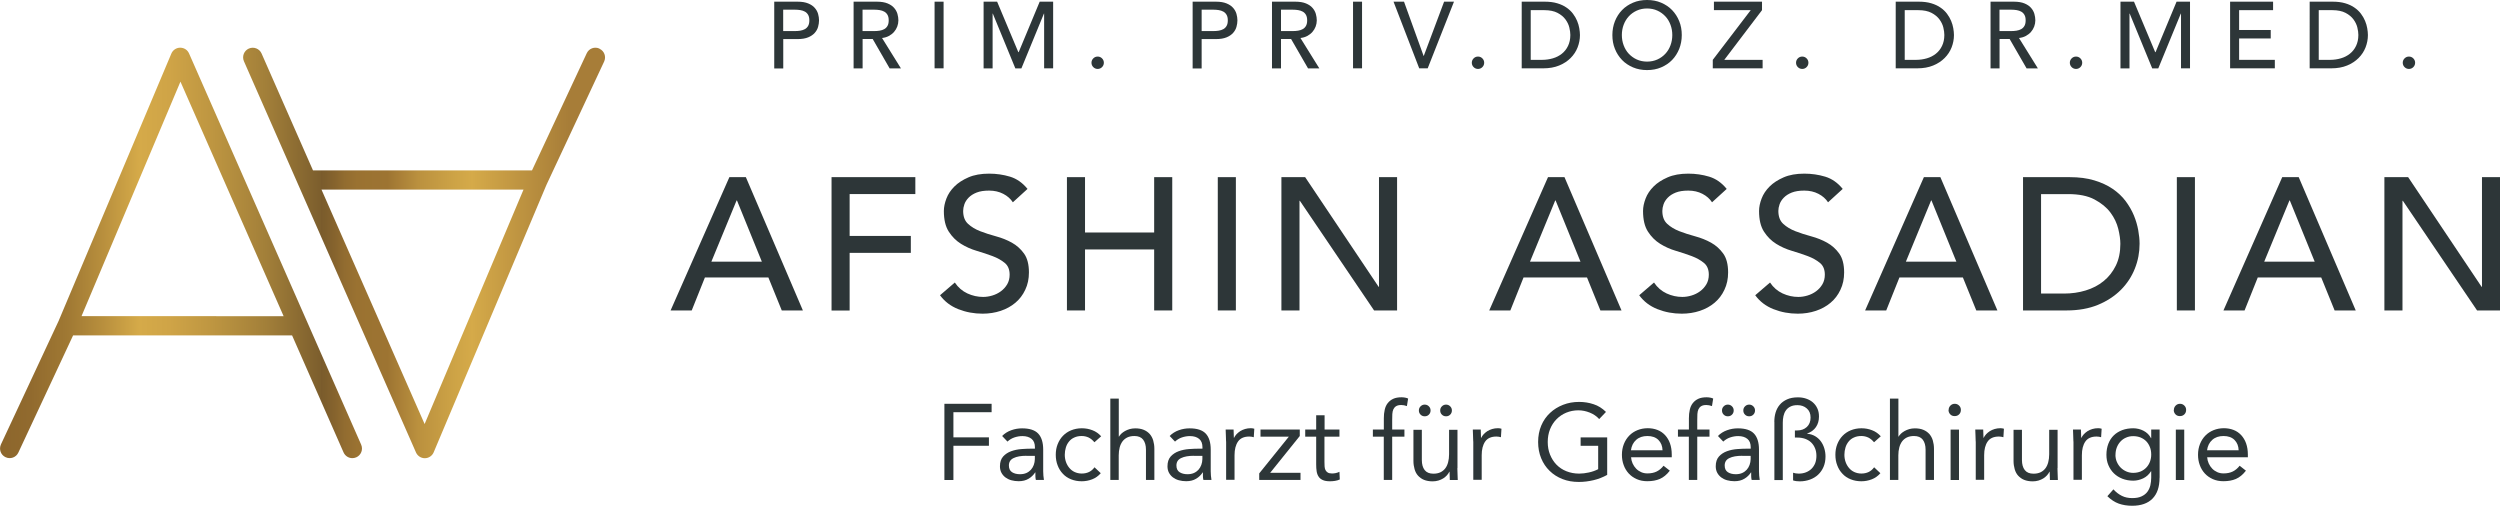
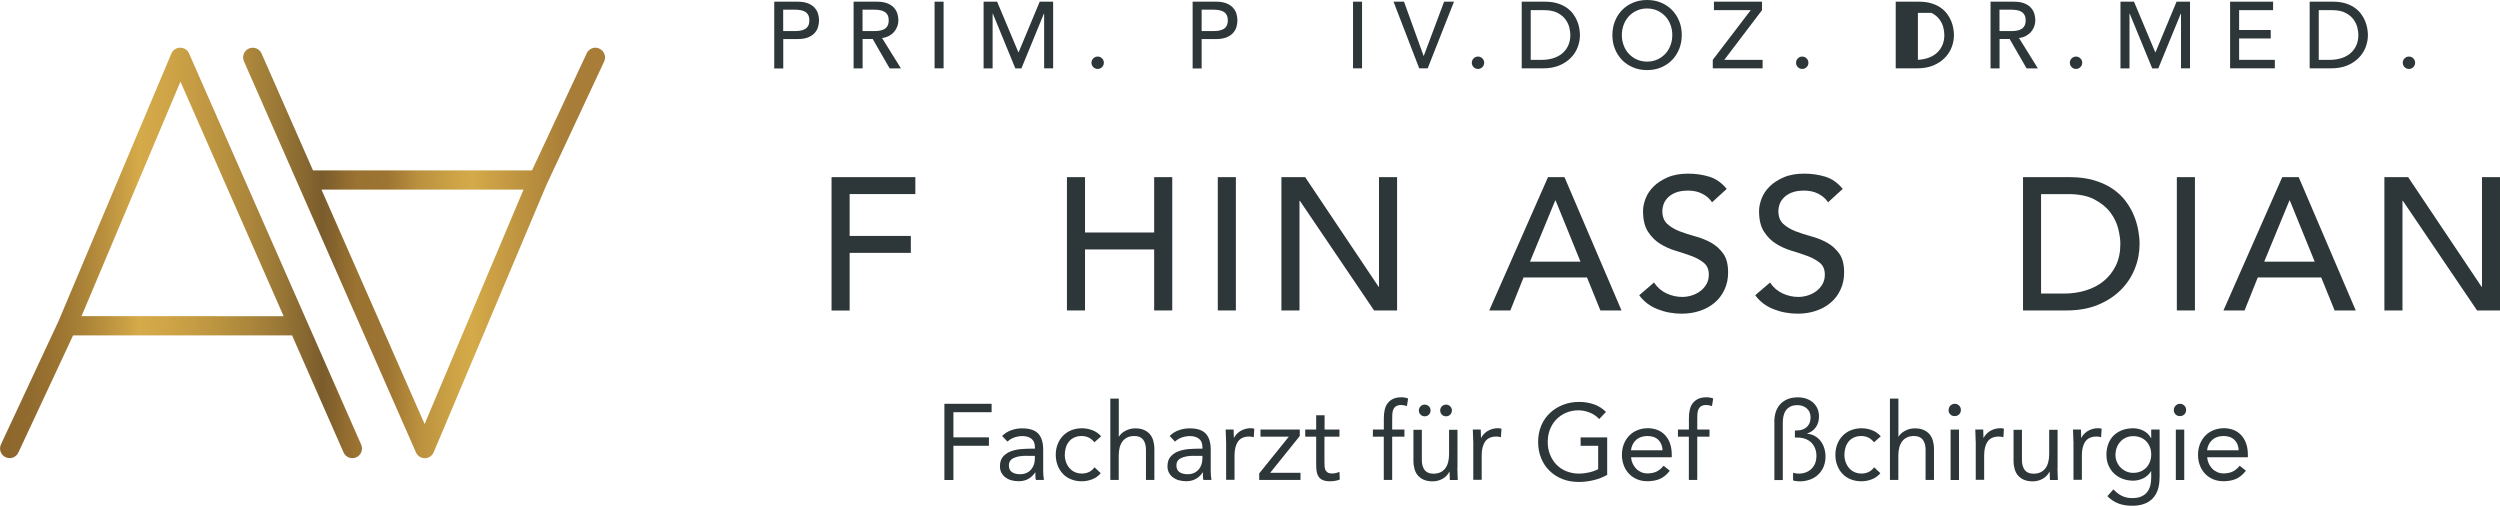
<svg xmlns="http://www.w3.org/2000/svg" id="Ebene_2" viewBox="0 0 371.72 75.2">
  <defs>
    <style>      .cls-1 {        fill: #2d3638;      }      .cls-2 {        fill: url(#Neues_Verlaufsfeld_1);      }    </style>
    <linearGradient id="Neues_Verlaufsfeld_1" data-name="Neues Verlaufsfeld 1" x1="0" y1="37.6" x2="89.97" y2="37.6" gradientUnits="userSpaceOnUse">
      <stop offset="0" stop-color="#8c662c" />
      <stop offset=".05" stop-color="#916a2e" />
      <stop offset=".11" stop-color="#9f7833" />
      <stop offset=".17" stop-color="#b88f3d" />
      <stop offset=".23" stop-color="#d5aa49" />
      <stop offset=".28" stop-color="#cfa447" />
      <stop offset=".35" stop-color="#be9641" />
      <stop offset=".44" stop-color="#a27f39" />
      <stop offset=".53" stop-color="#7c5e2d" />
      <stop offset=".53" stop-color="#795b2c" />
      <stop offset=".55" stop-color="#84622d" />
      <stop offset=".57" stop-color="#926c30" />
      <stop offset=".59" stop-color="#9a7231" />
      <stop offset=".64" stop-color="#9d7432" />
      <stop offset=".69" stop-color="#ba903e" />
      <stop offset=".75" stop-color="#cda346" />
      <stop offset=".78" stop-color="#d5aa49" />
      <stop offset=".94" stop-color="#a77d38" />
    </linearGradient>
  </defs>
  <g id="Ebene_1-2" data-name="Ebene_1">
    <g>
      <g>
        <path class="cls-1" d="M115.11.25h3.49c.63,0,1.16.09,1.57.26.41.17.74.39.97.66.24.27.4.56.5.9.09.33.14.65.14.96s-.05.63-.14.96c-.09.33-.26.63-.5.9-.24.27-.56.49-.97.66-.41.17-.93.26-1.57.26h-2.14v4.37h-1.34V.25ZM116.45,4.62h1.76c.26,0,.52-.02.78-.06s.49-.12.69-.23c.2-.11.36-.27.48-.48s.18-.48.18-.82-.06-.61-.18-.82-.28-.37-.48-.48c-.2-.11-.43-.19-.69-.23s-.52-.06-.78-.06h-1.76v3.19Z" />
        <path class="cls-1" d="M126.91.25h3.49c.63,0,1.16.09,1.57.26.41.17.74.39.97.66.24.27.4.56.5.9.09.33.14.65.14.96s-.06.62-.17.92c-.11.29-.27.56-.48.8s-.47.44-.77.6c-.3.16-.64.26-1.01.3l2.81,4.52h-1.68l-2.52-4.37h-1.5v4.37h-1.34V.25ZM128.25,4.62h1.76c.26,0,.52-.02.78-.06s.49-.12.69-.23c.2-.11.36-.27.48-.48s.18-.48.18-.82-.06-.61-.18-.82-.28-.37-.48-.48c-.2-.11-.43-.19-.69-.23s-.52-.06-.78-.06h-1.76v3.19Z" />
        <path class="cls-1" d="M138.96.25h1.34v9.91h-1.34V.25Z" />
        <path class="cls-1" d="M146.26.25h2l3.15,7.5h.06l3.12-7.5h2v9.91h-1.34V2.02h-.03l-3.35,8.15h-.9l-3.35-8.15h-.03v8.15h-1.34V.25Z" />
        <path class="cls-1" d="M163.21,10.25c-.25,0-.47-.09-.65-.27-.18-.18-.27-.4-.27-.65s.09-.47.27-.65c.18-.18.4-.27.65-.27s.47.09.65.27.27.4.27.65-.09.47-.27.65c-.18.18-.4.27-.65.27Z" />
        <path class="cls-1" d="M177.32.25h3.49c.63,0,1.16.09,1.57.26.41.17.74.39.97.66.24.27.4.56.5.9.09.33.14.65.14.96s-.05.63-.14.96c-.09.33-.26.63-.5.9-.24.27-.56.49-.97.66-.41.17-.93.26-1.57.26h-2.14v4.37h-1.34V.25ZM178.67,4.62h1.76c.26,0,.52-.02.78-.06s.49-.12.69-.23c.2-.11.36-.27.48-.48s.18-.48.18-.82-.06-.61-.18-.82-.28-.37-.48-.48c-.2-.11-.43-.19-.69-.23s-.52-.06-.78-.06h-1.76v3.19Z" />
-         <path class="cls-1" d="M189.12.25h3.49c.63,0,1.16.09,1.57.26.41.17.74.39.97.66.24.27.4.56.5.9.09.33.14.65.14.96s-.06.62-.17.92c-.11.29-.27.56-.48.8s-.47.44-.77.6c-.3.16-.64.26-1.01.3l2.81,4.52h-1.68l-2.52-4.37h-1.5v4.37h-1.34V.25ZM190.47,4.62h1.76c.26,0,.52-.02.78-.06s.49-.12.69-.23c.2-.11.36-.27.48-.48s.18-.48.18-.82-.06-.61-.18-.82-.28-.37-.48-.48c-.2-.11-.43-.19-.69-.23s-.52-.06-.78-.06h-1.76v3.19Z" />
        <path class="cls-1" d="M201.18.25h1.34v9.91h-1.34V.25Z" />
        <path class="cls-1" d="M207.21.25h1.55l2.91,8.06h.03l3.02-8.06h1.47l-3.91,9.91h-1.26l-3.82-9.91Z" />
        <path class="cls-1" d="M219.76,10.25c-.25,0-.47-.09-.65-.27-.18-.18-.27-.4-.27-.65s.09-.47.27-.65c.18-.18.4-.27.65-.27s.47.09.65.27.27.4.27.65-.09.47-.27.65c-.18.18-.4.27-.65.27Z" />
        <path class="cls-1" d="M226.25.25h3.46c.7,0,1.31.08,1.84.24.53.16.99.37,1.37.64.39.27.71.57.97.92.26.35.46.7.61,1.06.15.36.26.73.32,1.09s.1.7.1,1.01c0,.63-.12,1.25-.35,1.84s-.58,1.12-1.04,1.58-1.02.83-1.7,1.11-1.46.42-2.34.42h-3.23V.25ZM227.59,8.9h1.69c.57,0,1.11-.08,1.62-.23.51-.15.95-.38,1.34-.69.38-.31.69-.69.91-1.16.22-.46.34-1,.34-1.62,0-.32-.05-.69-.15-1.11-.1-.42-.3-.83-.58-1.21-.28-.38-.68-.71-1.18-.97s-1.16-.4-1.96-.4h-2.02v7.39Z" />
        <path class="cls-1" d="M244.9,10.42c-.76,0-1.45-.13-2.09-.4-.63-.27-1.18-.63-1.63-1.1-.45-.47-.81-1.02-1.06-1.65-.26-.63-.38-1.32-.38-2.06s.13-1.42.38-2.06c.26-.64.61-1.19,1.06-1.65.45-.47,1-.83,1.63-1.1.63-.27,1.33-.4,2.09-.4s1.45.13,2.09.4c.63.27,1.18.63,1.63,1.1.45.47.81,1.02,1.06,1.65.26.63.38,1.32.38,2.06s-.13,1.42-.38,2.06c-.26.63-.61,1.19-1.06,1.65-.45.47-1,.83-1.63,1.1-.63.27-1.33.4-2.09.4ZM244.9,9.16c.57,0,1.08-.11,1.54-.32.46-.21.85-.49,1.18-.85.33-.35.58-.77.76-1.25s.27-.99.27-1.53-.09-1.05-.27-1.53c-.18-.48-.43-.9-.76-1.25-.33-.35-.72-.64-1.18-.85-.46-.21-.97-.32-1.54-.32s-1.08.11-1.54.32c-.46.21-.85.49-1.18.85-.33.36-.58.77-.76,1.25-.18.48-.27.99-.27,1.53s.09,1.05.27,1.53c.18.48.43.9.76,1.25.33.35.72.64,1.18.85.46.21.97.32,1.54.32Z" />
        <path class="cls-1" d="M254.67,8.9l5.64-7.39h-5.47V.25h7.15v1.26l-5.61,7.39h5.7v1.26h-7.41v-1.26Z" />
        <path class="cls-1" d="M267.97,10.25c-.25,0-.47-.09-.65-.27-.18-.18-.27-.4-.27-.65s.09-.47.27-.65c.18-.18.4-.27.65-.27s.47.09.65.27.27.4.27.65-.09.47-.27.65c-.18.18-.4.27-.65.27Z" />
-         <path class="cls-1" d="M281.86.25h3.46c.7,0,1.31.08,1.84.24.53.16.99.37,1.37.64.39.27.71.57.97.92.26.35.46.7.61,1.06.15.36.26.73.32,1.09s.1.7.1,1.01c0,.63-.12,1.25-.35,1.84s-.58,1.12-1.04,1.58-1.02.83-1.7,1.11-1.46.42-2.34.42h-3.23V.25ZM283.2,8.9h1.69c.57,0,1.11-.08,1.62-.23.51-.15.95-.38,1.34-.69.38-.31.69-.69.91-1.16.22-.46.34-1,.34-1.62,0-.32-.05-.69-.15-1.11-.1-.42-.3-.83-.58-1.21-.28-.38-.68-.71-1.18-.97s-1.16-.4-1.96-.4h-2.02v7.39Z" />
+         <path class="cls-1" d="M281.86.25h3.46c.7,0,1.31.08,1.84.24.53.16.99.37,1.37.64.39.27.71.57.97.92.26.35.46.7.61,1.06.15.36.26.73.32,1.09s.1.7.1,1.01c0,.63-.12,1.25-.35,1.84s-.58,1.12-1.04,1.58-1.02.83-1.7,1.11-1.46.42-2.34.42h-3.23V.25ZM283.2,8.9h1.69c.57,0,1.11-.08,1.62-.23.51-.15.95-.38,1.34-.69.38-.31.69-.69.91-1.16.22-.46.34-1,.34-1.62,0-.32-.05-.69-.15-1.11-.1-.42-.3-.83-.58-1.21-.28-.38-.68-.71-1.18-.97h-2.02v7.39Z" />
        <path class="cls-1" d="M295.96.25h3.49c.63,0,1.16.09,1.57.26.41.17.74.39.97.66.24.27.4.56.5.9.09.33.14.65.14.96s-.06.62-.17.92c-.11.29-.27.56-.48.8s-.47.44-.77.6c-.3.16-.64.26-1.01.3l2.81,4.52h-1.68l-2.52-4.37h-1.5v4.37h-1.34V.25ZM297.3,4.62h1.76c.26,0,.52-.02.78-.06s.49-.12.69-.23c.2-.11.36-.27.48-.48s.18-.48.18-.82-.06-.61-.18-.82-.28-.37-.48-.48c-.2-.11-.43-.19-.69-.23s-.52-.06-.78-.06h-1.76v3.19Z" />
        <path class="cls-1" d="M308.68,10.25c-.25,0-.47-.09-.65-.27-.18-.18-.27-.4-.27-.65s.09-.47.27-.65c.18-.18.4-.27.65-.27s.47.09.65.27.27.4.27.65-.09.47-.27.65c-.18.18-.4.27-.65.27Z" />
        <path class="cls-1" d="M315.3.25h2l3.15,7.5h.06l3.12-7.5h2v9.91h-1.34V2.02h-.03l-3.35,8.15h-.9l-3.35-8.15h-.03v8.15h-1.34V.25Z" />
        <path class="cls-1" d="M331.58.25h6.4v1.26h-5.05v2.95h4.7v1.26h-4.7v3.18h5.31v1.26h-6.65V.25Z" />
        <path class="cls-1" d="M343.41.25h3.46c.7,0,1.31.08,1.84.24.53.16.99.37,1.37.64.39.27.71.57.97.92.26.35.46.7.61,1.06.15.36.26.73.32,1.09s.1.7.1,1.01c0,.63-.12,1.25-.35,1.84s-.58,1.12-1.04,1.58-1.02.83-1.7,1.11-1.46.42-2.34.42h-3.23V.25ZM344.76,8.9h1.69c.57,0,1.11-.08,1.62-.23.51-.15.95-.38,1.34-.69.38-.31.69-.69.91-1.16.22-.46.34-1,.34-1.62,0-.32-.05-.69-.15-1.11-.1-.42-.3-.83-.58-1.21-.28-.38-.68-.71-1.18-.97s-1.16-.4-1.96-.4h-2.02v7.39Z" />
        <path class="cls-1" d="M358.18,10.25c-.25,0-.47-.09-.65-.27-.18-.18-.27-.4-.27-.65s.09-.47.27-.65c.18-.18.4-.27.65-.27s.47.09.65.27.27.4.27.65-.09.47-.27.65c-.18.18-.4.27-.65.27Z" />
-         <path class="cls-1" d="M108.46,26.34h2.44l8.48,19.82h-3.14l-1.99-4.9h-9.44l-1.96,4.9h-3.14l8.74-19.82ZM113.28,38.91l-3.7-9.1h-.06l-3.75,9.1h7.5Z" />
        <path class="cls-1" d="M123.64,26.34h12.46v2.52h-9.77v6.22h9.1v2.52h-9.1v8.57h-2.69v-19.82Z" />
-         <path class="cls-1" d="M141.98,42.02c.49.73,1.11,1.26,1.86,1.61.76.35,1.54.52,2.34.52.45,0,.91-.07,1.37-.21.47-.14.89-.35,1.27-.63.38-.28.69-.62.94-1.04.24-.41.36-.89.36-1.43,0-.76-.24-1.35-.73-1.75-.49-.4-1.09-.74-1.81-1.01s-1.5-.53-2.35-.78c-.85-.25-1.63-.6-2.35-1.05s-1.32-1.05-1.81-1.81c-.49-.76-.73-1.78-.73-3.07,0-.58.13-1.19.38-1.85s.65-1.25,1.19-1.79c.54-.54,1.24-.99,2.09-1.36s1.87-.55,3.07-.55c1.08,0,2.12.15,3.11.45s1.86.91,2.6,1.82l-2.18,1.99c-.34-.52-.81-.94-1.43-1.26s-1.32-.48-2.1-.48-1.37.1-1.86.29c-.5.2-.89.45-1.19.76-.3.31-.51.64-.63.99s-.18.68-.18.98c0,.84.24,1.48.73,1.93.49.45,1.09.81,1.81,1.09.72.28,1.5.53,2.35.76s1.63.54,2.35.94c.72.4,1.32.94,1.81,1.62.49.68.73,1.62.73,2.81,0,.95-.18,1.81-.55,2.58-.36.77-.85,1.41-1.47,1.93s-1.34.92-2.18,1.2c-.84.28-1.74.42-2.69.42-1.27,0-2.47-.22-3.61-.67s-2.04-1.14-2.72-2.07l2.21-1.9Z" />
        <path class="cls-1" d="M158.64,26.34h2.69v8.23h10.28v-8.23h2.69v19.82h-2.69v-9.07h-10.28v9.07h-2.69v-19.82Z" />
        <path class="cls-1" d="M181.07,26.34h2.69v19.82h-2.69v-19.82Z" />
        <path class="cls-1" d="M190.53,26.34h3.53l10.92,16.3h.06v-16.3h2.69v19.82h-3.42l-11.03-16.3h-.06v16.3h-2.69v-19.82Z" />
        <path class="cls-1" d="M230.18,26.34h2.44l8.48,19.82h-3.14l-1.99-4.9h-9.44l-1.96,4.9h-3.14l8.74-19.82ZM235,38.91l-3.7-9.1h-.06l-3.75,9.1h7.5Z" />
        <path class="cls-1" d="M245.94,42.02c.49.73,1.11,1.26,1.86,1.61.76.35,1.54.52,2.34.52.45,0,.91-.07,1.37-.21.47-.14.89-.35,1.27-.63.38-.28.69-.62.94-1.04.24-.41.36-.89.36-1.43,0-.76-.24-1.35-.73-1.75-.49-.4-1.09-.74-1.81-1.01s-1.5-.53-2.35-.78c-.85-.25-1.63-.6-2.35-1.05s-1.32-1.05-1.81-1.81c-.49-.76-.73-1.78-.73-3.07,0-.58.13-1.19.38-1.85s.65-1.25,1.19-1.79c.54-.54,1.24-.99,2.09-1.36s1.87-.55,3.07-.55c1.08,0,2.12.15,3.11.45s1.86.91,2.6,1.82l-2.18,1.99c-.34-.52-.81-.94-1.43-1.26s-1.32-.48-2.1-.48-1.37.1-1.86.29c-.5.2-.89.45-1.19.76-.3.31-.51.64-.63.99s-.18.68-.18.98c0,.84.24,1.48.73,1.93.49.45,1.09.81,1.81,1.09.72.28,1.5.53,2.35.76s1.63.54,2.35.94c.72.4,1.32.94,1.81,1.62.49.68.73,1.62.73,2.81,0,.95-.18,1.81-.55,2.58-.36.77-.85,1.41-1.47,1.93s-1.34.92-2.18,1.2c-.84.28-1.74.42-2.69.42-1.27,0-2.47-.22-3.61-.67s-2.04-1.14-2.72-2.07l2.21-1.9Z" />
        <path class="cls-1" d="M263.19,42.02c.49.73,1.11,1.26,1.86,1.61.76.35,1.54.52,2.34.52.45,0,.91-.07,1.37-.21.47-.14.89-.35,1.27-.63.38-.28.69-.62.94-1.04.24-.41.36-.89.36-1.43,0-.76-.24-1.35-.73-1.75-.49-.4-1.09-.74-1.81-1.01s-1.5-.53-2.35-.78c-.85-.25-1.63-.6-2.35-1.05s-1.32-1.05-1.81-1.81c-.49-.76-.73-1.78-.73-3.07,0-.58.13-1.19.38-1.85s.65-1.25,1.19-1.79c.54-.54,1.24-.99,2.09-1.36s1.87-.55,3.07-.55c1.08,0,2.12.15,3.11.45s1.86.91,2.6,1.82l-2.18,1.99c-.34-.52-.81-.94-1.43-1.26s-1.32-.48-2.1-.48-1.37.1-1.86.29c-.5.2-.89.45-1.19.76-.3.31-.51.64-.63.99s-.18.68-.18.98c0,.84.24,1.48.73,1.93.49.45,1.09.81,1.81,1.09.72.28,1.5.53,2.35.76s1.63.54,2.35.94c.72.4,1.32.94,1.81,1.62.49.68.73,1.62.73,2.81,0,.95-.18,1.81-.55,2.58-.36.77-.85,1.41-1.47,1.93s-1.34.92-2.18,1.2c-.84.28-1.74.42-2.69.42-1.27,0-2.47-.22-3.61-.67s-2.04-1.14-2.72-2.07l2.21-1.9Z" />
-         <path class="cls-1" d="M286.07,26.34h2.44l8.48,19.82h-3.14l-1.99-4.9h-9.44l-1.96,4.9h-3.14l8.74-19.82ZM290.89,38.91l-3.7-9.1h-.06l-3.75,9.1h7.5Z" />
        <path class="cls-1" d="M300.8,26.34h6.92c1.4,0,2.63.16,3.68.48,1.05.32,1.97.74,2.74,1.27.77.53,1.42,1.14,1.93,1.83.51.69.92,1.4,1.22,2.13.3.73.51,1.46.64,2.18.13.73.2,1.4.2,2.02,0,1.27-.23,2.5-.7,3.68-.47,1.19-1.16,2.24-2.07,3.16-.92.92-2.05,1.67-3.4,2.23-1.35.56-2.92.84-4.69.84h-6.47v-19.82ZM303.49,43.65h3.39c1.14,0,2.22-.15,3.23-.46,1.02-.31,1.91-.77,2.67-1.39s1.37-1.39,1.82-2.31c.45-.92.67-2,.67-3.23,0-.63-.1-1.38-.31-2.23-.21-.85-.59-1.66-1.16-2.42-.57-.77-1.36-1.41-2.37-1.95s-2.32-.8-3.92-.8h-4.03v14.78Z" />
        <path class="cls-1" d="M323.67,26.34h2.69v19.82h-2.69v-19.82Z" />
        <path class="cls-1" d="M339.35,26.34h2.44l8.48,19.82h-3.14l-1.99-4.9h-9.44l-1.96,4.9h-3.14l8.74-19.82ZM344.17,38.91l-3.7-9.1h-.06l-3.75,9.1h7.5Z" />
        <path class="cls-1" d="M354.53,26.34h3.53l10.92,16.3h.06v-16.3h2.69v19.82h-3.42l-11.03-16.3h-.06v16.3h-2.69v-19.82Z" />
        <path class="cls-1" d="M140.42,60.04h7.02v1.25h-5.68v3.74h5.28v1.25h-5.28v5.09h-1.34v-11.33Z" />
        <path class="cls-1" d="M148.99,64.84c.38-.39.84-.68,1.37-.87.53-.19,1.06-.28,1.61-.28,1.11,0,1.91.26,2.4.78.49.52.74,1.32.74,2.38v3.22c0,.21.01.43.03.66.02.23.05.44.08.63h-1.2c-.04-.17-.07-.36-.07-.57,0-.21,0-.39,0-.55h-.03c-.25.38-.57.7-.98.94-.41.25-.9.37-1.48.37-.38,0-.74-.05-1.08-.14s-.63-.24-.88-.42c-.25-.19-.45-.42-.6-.7s-.22-.6-.22-.96c0-.62.16-1.1.48-1.46.32-.35.72-.61,1.19-.78.47-.17.99-.28,1.54-.32.55-.04,1.05-.06,1.51-.06h.48v-.22c0-.54-.16-.96-.49-1.23s-.78-.42-1.37-.42c-.41,0-.8.07-1.19.2-.39.13-.73.34-1.03.62l-.78-.82ZM152.61,67.77c-.8,0-1.43.11-1.9.34-.47.22-.7.59-.7,1.1,0,.47.16.8.47,1,.31.2.71.3,1.18.3.36,0,.68-.06.95-.18.27-.12.5-.29.68-.49.18-.2.32-.44.42-.71.1-.27.15-.56.16-.87v-.48h-1.25Z" />
        <path class="cls-1" d="M162.72,65.75c-.27-.32-.55-.55-.86-.7-.31-.14-.65-.22-1.02-.22-.42,0-.78.07-1.1.22-.32.14-.58.34-.79.6s-.37.55-.47.89-.16.7-.16,1.08.06.74.18,1.08c.12.34.29.63.51.89.22.26.48.46.79.6.31.14.66.22,1.04.22.82,0,1.46-.31,1.9-.93l.93.88c-.36.42-.79.72-1.28.91-.49.19-1.01.29-1.55.29-.58,0-1.1-.1-1.58-.29-.48-.19-.89-.46-1.22-.82-.34-.35-.6-.77-.78-1.25-.19-.48-.28-1.01-.28-1.58s.09-1.09.28-1.57c.19-.48.45-.9.79-1.25.34-.35.75-.63,1.22-.82s1-.3,1.58-.3,1.08.1,1.58.29c.5.19.93.49,1.3.9l-.99.88Z" />
        <path class="cls-1" d="M165.1,59.27h1.25v5.65h.03c.08-.15.2-.3.35-.44.15-.14.33-.27.54-.39.21-.12.44-.21.7-.29.26-.07.53-.11.82-.11.49,0,.91.07,1.27.22s.65.36.89.62c.23.27.41.59.52.97.11.38.17.79.17,1.24v4.62h-1.25v-4.5c0-.63-.14-1.12-.42-1.49-.28-.36-.71-.54-1.3-.54-.41,0-.75.07-1.05.21-.29.14-.53.34-.72.59-.19.26-.33.56-.42.91-.09.35-.14.74-.14,1.17v3.65h-1.25v-12.1Z" />
        <path class="cls-1" d="M173.9,64.84c.38-.39.84-.68,1.37-.87.53-.19,1.06-.28,1.61-.28,1.11,0,1.91.26,2.4.78.49.52.74,1.32.74,2.38v3.22c0,.21.01.43.03.66.02.23.05.44.08.63h-1.2c-.04-.17-.07-.36-.07-.57,0-.21,0-.39,0-.55h-.03c-.25.38-.57.7-.98.94-.41.25-.9.37-1.48.37-.38,0-.74-.05-1.08-.14s-.63-.24-.88-.42c-.25-.19-.45-.42-.6-.7s-.22-.6-.22-.96c0-.62.16-1.1.48-1.46.32-.35.72-.61,1.19-.78.47-.17.99-.28,1.54-.32.55-.04,1.05-.06,1.51-.06h.48v-.22c0-.54-.16-.96-.49-1.23s-.78-.42-1.37-.42c-.41,0-.8.07-1.19.2-.39.13-.73.34-1.03.62l-.78-.82ZM177.52,67.77c-.8,0-1.43.11-1.9.34-.47.22-.7.59-.7,1.1,0,.47.16.8.47,1,.31.2.71.3,1.18.3.36,0,.68-.06.95-.18.27-.12.5-.29.68-.49.18-.2.32-.44.42-.71.1-.27.15-.56.16-.87v-.48h-1.25Z" />
        <path class="cls-1" d="M182.3,65.65c0-.34-.01-.66-.03-.96-.02-.3-.03-.57-.03-.82h1.18c0,.2,0,.41.02.61,0,.2.02.41.02.62h.03c.08-.18.21-.36.36-.53.16-.17.34-.32.55-.46.21-.13.45-.24.72-.32.27-.08.55-.12.86-.12.08,0,.17,0,.26.02.08.01.17.03.26.06l-.08,1.26c-.21-.06-.44-.1-.67-.1-.77,0-1.33.25-1.67.74-.35.5-.52,1.18-.52,2.04v3.65h-1.25v-5.71Z" />
        <path class="cls-1" d="M187.23,70.39l4.4-5.46h-4.21v-1.06h5.84v.96l-4.4,5.47h4.51v1.06h-6.14v-.98Z" />
        <path class="cls-1" d="M199.14,64.93h-2.21v3.74c0,.25,0,.47.02.68s.05.39.13.54.19.28.34.37.36.14.64.14c.18,0,.37-.02.56-.06.19-.04.37-.11.54-.19l.05,1.14c-.21.1-.45.17-.71.21s-.51.06-.74.06c-.45,0-.81-.06-1.07-.18-.27-.12-.48-.28-.62-.5-.15-.21-.25-.48-.3-.79-.05-.31-.07-.66-.07-1.05v-4.11h-1.63v-1.06h1.63v-2.13h1.25v2.13h2.21v1.06Z" />
        <path class="cls-1" d="M205.76,64.93h-1.63v-1.06h1.63v-1.68c0-.46.04-.88.13-1.26.08-.38.23-.71.44-.98s.48-.49.82-.65c.34-.16.76-.23,1.26-.23.16,0,.33.02.51.05.18.03.33.08.45.14l-.18,1.12c-.3-.11-.58-.16-.85-.16-.32,0-.57.06-.75.17-.18.11-.32.27-.41.46s-.14.43-.16.71c-.02.28-.02.58-.02.9v1.41h1.82v1.06h-1.82v6.43h-1.25v-6.43Z" />
        <path class="cls-1" d="M216.69,69.59c0,.34.01.66.03.96.02.3.03.57.03.82h-1.18c0-.2,0-.41-.02-.61-.01-.2-.02-.41-.02-.62h-.03c-.09.18-.21.36-.36.53-.15.17-.34.32-.55.46-.21.13-.45.24-.72.32-.27.08-.56.12-.86.12-.49,0-.92-.08-1.27-.22s-.65-.36-.89-.62-.41-.59-.52-.97c-.11-.38-.17-.79-.17-1.24v-4.62h1.25v4.5c0,.63.14,1.13.42,1.49s.71.54,1.3.54c.41,0,.75-.07,1.05-.21.29-.14.53-.34.72-.59s.33-.56.42-.91c.09-.35.14-.74.14-1.17v-3.65h1.25v5.71ZM211.84,60.16c.25,0,.45.09.62.26.17.17.25.37.25.61s-.08.45-.25.62c-.17.17-.37.25-.62.25s-.45-.08-.62-.25c-.17-.17-.25-.37-.25-.62s.08-.44.25-.61c.17-.17.37-.26.62-.26ZM215.01,60.16c.25,0,.45.09.62.26.17.17.25.37.25.61s-.08.45-.25.62c-.17.17-.37.25-.62.25s-.45-.08-.62-.25-.25-.37-.25-.62.08-.44.25-.61c.17-.17.37-.26.62-.26Z" />
        <path class="cls-1" d="M219.05,65.65c0-.34-.01-.66-.03-.96-.02-.3-.03-.57-.03-.82h1.18c0,.2,0,.41.02.61,0,.2.02.41.02.62h.03c.08-.18.21-.36.36-.53.16-.17.34-.32.55-.46.21-.13.45-.24.72-.32.27-.08.55-.12.86-.12.08,0,.17,0,.26.02.08.01.17.03.26.06l-.08,1.26c-.21-.06-.44-.1-.67-.1-.77,0-1.33.25-1.67.74-.35.5-.52,1.18-.52,2.04v3.65h-1.25v-5.71Z" />
        <path class="cls-1" d="M238.99,70.6c-.65.36-1.34.63-2.06.8-.72.17-1.45.26-2.18.26-.89,0-1.7-.14-2.43-.43-.74-.29-1.37-.69-1.91-1.22-.54-.52-.96-1.15-1.26-1.88-.3-.73-.45-1.54-.45-2.42s.16-1.71.47-2.44c.31-.73.75-1.36,1.3-1.87.55-.52,1.2-.92,1.94-1.21.74-.29,1.53-.43,2.38-.43.75,0,1.46.11,2.15.34.69.22,1.3.61,1.85,1.15l-1.01,1.06c-.38-.42-.85-.74-1.4-.96-.55-.22-1.11-.34-1.69-.34-.65,0-1.25.12-1.81.35-.55.23-1.04.56-1.45.98-.41.42-.73.91-.96,1.49s-.34,1.21-.34,1.89.11,1.3.34,1.87.55,1.08.96,1.5c.41.42.9.75,1.48.98.58.23,1.21.35,1.9.35.46,0,.94-.06,1.44-.17.5-.11.96-.27,1.38-.49v-3.47h-2.61v-1.25h3.95v5.57Z" />
        <path class="cls-1" d="M248.27,70c-.45.58-.94.98-1.47,1.21-.53.23-1.15.34-1.86.34-.59,0-1.11-.1-1.58-.31s-.87-.49-1.19-.84-.58-.77-.75-1.25c-.18-.48-.26-.99-.26-1.54,0-.58.1-1.11.29-1.59s.46-.9.8-1.25.75-.62,1.22-.81c.47-.19.98-.29,1.54-.29.52,0,1,.09,1.44.26s.81.43,1.13.77c.31.34.56.75.73,1.23s.26,1.04.26,1.66v.4h-6.05c.02.32.1.63.23.92.13.29.31.55.52.77.21.22.46.39.75.52s.6.19.94.19c.54,0,1-.1,1.38-.29s.71-.47,1.01-.85l.94.74ZM247.2,66.95c-.02-.64-.23-1.15-.62-1.54s-.94-.58-1.63-.58-1.25.19-1.68.58c-.43.38-.68.9-.77,1.54h4.7Z" />
        <path class="cls-1" d="M251.12,64.93h-1.63v-1.06h1.63v-1.68c0-.46.04-.88.13-1.26.08-.38.23-.71.44-.98s.48-.49.82-.65c.34-.16.76-.23,1.26-.23.16,0,.33.02.51.05.18.03.33.08.45.14l-.18,1.12c-.3-.11-.58-.16-.85-.16-.32,0-.57.06-.75.17-.18.11-.32.27-.41.46s-.14.43-.16.71c-.02.28-.02.58-.02.9v1.41h1.82v1.06h-1.82v6.43h-1.25v-6.43Z" />
-         <path class="cls-1" d="M255.42,64.84c.38-.39.84-.68,1.37-.87.53-.19,1.06-.28,1.61-.28,1.11,0,1.91.26,2.4.78.49.52.74,1.32.74,2.38v3.22c0,.21.01.43.03.66.02.23.05.44.08.63h-1.2c-.04-.17-.07-.36-.07-.57,0-.21,0-.39,0-.55h-.03c-.25.38-.57.7-.98.94-.41.25-.9.37-1.48.37-.38,0-.74-.05-1.08-.14s-.63-.24-.88-.42c-.25-.19-.45-.42-.6-.7s-.22-.6-.22-.96c0-.62.16-1.1.48-1.46.32-.35.72-.61,1.19-.78.47-.17.99-.28,1.54-.32.55-.04,1.05-.06,1.51-.06h.48v-.22c0-.54-.16-.96-.49-1.23s-.78-.42-1.37-.42c-.41,0-.8.07-1.19.2-.39.13-.73.34-1.03.62l-.78-.82ZM256.91,60.16c.25,0,.45.09.62.26.17.17.25.37.25.61s-.08.45-.25.62c-.17.17-.37.25-.62.25s-.45-.08-.62-.25-.25-.37-.25-.62.08-.44.25-.61c.17-.17.37-.26.62-.26ZM259.04,67.77c-.8,0-1.43.11-1.9.34-.47.22-.7.59-.7,1.1,0,.47.16.8.47,1,.31.2.71.3,1.18.3.36,0,.68-.06.95-.18.27-.12.5-.29.68-.49.18-.2.32-.44.42-.71.1-.27.15-.56.16-.87v-.48h-1.25ZM260.08,60.16c.25,0,.45.09.62.26.17.17.25.37.25.61s-.08.45-.25.62c-.17.17-.37.25-.62.25s-.45-.08-.62-.25-.25-.37-.25-.62.08-.44.25-.61c.17-.17.37-.26.62-.26Z" />
        <path class="cls-1" d="M263.82,62.73c0-.49.06-.96.19-1.39s.33-.82.62-1.16c.28-.34.65-.6,1.09-.8s.98-.3,1.61-.3c.44,0,.84.06,1.22.19.38.13.71.31.99.55.28.24.51.54.67.89.17.35.25.76.25,1.22,0,.61-.15,1.13-.45,1.57s-.74.76-1.31.96v.03c.45.04.84.16,1.18.36s.62.45.85.76.4.66.52,1.05c.12.39.18.8.18,1.22,0,.57-.1,1.08-.29,1.53s-.46.84-.8,1.16c-.34.32-.75.57-1.22.74-.47.17-.98.26-1.52.26-.17,0-.34-.01-.5-.03-.17-.02-.33-.06-.49-.11v-1.14c.25.08.52.13.83.13.39,0,.75-.06,1.08-.19s.61-.31.84-.54c.23-.23.41-.51.54-.83.12-.33.18-.69.18-1.08,0-.43-.07-.81-.21-1.14-.14-.34-.33-.62-.58-.86-.25-.24-.55-.41-.9-.54-.35-.12-.73-.18-1.14-.18h-.37v-1.06h.35c.58,0,1.05-.17,1.42-.51.37-.34.56-.81.56-1.41s-.19-1.03-.56-1.35c-.37-.33-.84-.49-1.39-.49-.43,0-.78.07-1.06.22-.28.14-.51.34-.67.58-.17.24-.28.52-.35.83s-.1.64-.1.98v8.53h-1.25v-8.64Z" />
        <path class="cls-1" d="M278.64,65.75c-.27-.32-.55-.55-.86-.7-.31-.14-.65-.22-1.02-.22-.42,0-.78.07-1.1.22-.32.14-.58.34-.79.6s-.37.55-.47.89-.16.7-.16,1.08.06.74.18,1.08c.12.34.29.63.51.89.22.26.48.46.79.6.31.14.66.22,1.04.22.82,0,1.46-.31,1.9-.93l.93.88c-.36.42-.79.72-1.28.91-.49.19-1.01.29-1.55.29-.58,0-1.1-.1-1.58-.29-.48-.19-.89-.46-1.22-.82-.34-.35-.6-.77-.78-1.25-.19-.48-.28-1.01-.28-1.58s.09-1.09.28-1.57c.19-.48.45-.9.79-1.25.34-.35.75-.63,1.22-.82s1-.3,1.58-.3,1.08.1,1.58.29c.5.19.93.49,1.3.9l-.99.88Z" />
        <path class="cls-1" d="M281.02,59.27h1.25v5.65h.03c.08-.15.2-.3.35-.44.15-.14.33-.27.54-.39.21-.12.44-.21.7-.29.26-.07.53-.11.82-.11.49,0,.91.07,1.27.22s.65.36.89.62c.23.27.41.59.52.97.11.38.17.79.17,1.24v4.62h-1.25v-4.5c0-.63-.14-1.12-.42-1.49-.28-.36-.71-.54-1.3-.54-.41,0-.75.07-1.05.21-.29.14-.53.34-.72.59-.19.26-.33.56-.42.91-.09.35-.14.74-.14,1.17v3.65h-1.25v-12.1Z" />
        <path class="cls-1" d="M289.74,60.95c0-.25.09-.46.26-.64.18-.18.39-.27.65-.27s.47.09.65.27c.18.18.26.39.26.64,0,.27-.09.49-.26.66-.17.17-.39.26-.66.26s-.49-.08-.66-.26-.26-.39-.26-.66ZM290.03,63.88h1.25v7.49h-1.25v-7.49Z" />
        <path class="cls-1" d="M293.76,65.65c0-.34-.01-.66-.03-.96-.02-.3-.03-.57-.03-.82h1.18c0,.2,0,.41.02.61,0,.2.02.41.02.62h.03c.08-.18.21-.36.36-.53.16-.17.34-.32.55-.46.21-.13.45-.24.72-.32.27-.08.55-.12.86-.12.08,0,.17,0,.26.02.08.01.17.03.26.06l-.08,1.26c-.21-.06-.44-.1-.67-.1-.77,0-1.33.25-1.67.74-.35.5-.52,1.18-.52,2.04v3.65h-1.25v-5.71Z" />
        <path class="cls-1" d="M305.92,69.59c0,.34.01.66.03.96.02.3.03.57.03.82h-1.18c0-.2,0-.41-.02-.61-.01-.2-.02-.41-.02-.62h-.03c-.09.18-.21.36-.36.53-.15.17-.34.32-.55.46-.21.13-.45.24-.72.32-.27.08-.56.12-.86.12-.49,0-.92-.08-1.27-.22s-.65-.36-.89-.62-.41-.59-.52-.97c-.11-.38-.17-.79-.17-1.24v-4.62h1.25v4.5c0,.63.14,1.13.42,1.49s.71.54,1.3.54c.41,0,.75-.07,1.05-.21.29-.14.53-.34.72-.59s.33-.56.42-.91c.09-.35.14-.74.14-1.17v-3.65h1.25v5.71Z" />
        <path class="cls-1" d="M308.29,65.65c0-.34-.01-.66-.03-.96-.02-.3-.03-.57-.03-.82h1.18c0,.2,0,.41.02.61,0,.2.02.41.02.62h.03c.08-.18.21-.36.36-.53.16-.17.34-.32.55-.46.21-.13.45-.24.72-.32.27-.08.55-.12.86-.12.08,0,.17,0,.26.02.08.01.17.03.26.06l-.08,1.26c-.21-.06-.44-.1-.67-.1-.77,0-1.33.25-1.67.74-.35.5-.52,1.18-.52,2.04v3.65h-1.25v-5.71Z" />
        <path class="cls-1" d="M321.1,71.03c0,1.37-.35,2.4-1.05,3.11-.7.71-1.71,1.06-3.03,1.06-.74,0-1.4-.11-1.99-.32-.59-.21-1.15-.58-1.69-1.1l.9-1.02c.39.43.81.75,1.26.97.44.22.95.33,1.53.33s1.02-.08,1.38-.25c.37-.17.66-.39.87-.67.21-.28.36-.61.45-.97.08-.36.13-.74.13-1.14v-.96h-.03c-.3.48-.69.83-1.17,1.06-.48.22-.97.34-1.47.34-.59,0-1.13-.1-1.62-.29-.49-.19-.91-.46-1.26-.8-.35-.34-.62-.75-.82-1.22s-.29-.98-.29-1.54c0-.61.1-1.16.29-1.65.19-.49.46-.9.81-1.24s.77-.59,1.26-.78c.49-.18,1.04-.27,1.63-.27.26,0,.51.03.77.09s.5.15.74.27c.24.12.46.28.65.46.19.19.35.4.48.65h.03v-1.28h1.25v7.15ZM314.54,67.62c0,.38.07.74.21,1.06s.33.61.57.85.52.43.84.57.66.21,1.02.21c.43,0,.8-.08,1.14-.22.33-.15.61-.35.84-.6s.4-.54.52-.86c.12-.33.18-.67.18-1.03,0-.41-.06-.78-.19-1.11s-.31-.63-.54-.87-.52-.43-.85-.57c-.33-.13-.69-.2-1.09-.2s-.75.07-1.08.22c-.33.14-.6.34-.83.59-.23.25-.41.54-.54.88s-.19.7-.19,1.1Z" />
        <path class="cls-1" d="M323.23,60.95c0-.25.09-.46.26-.64.18-.18.39-.27.65-.27s.47.09.65.27c.18.18.26.39.26.64,0,.27-.09.49-.26.66-.17.17-.39.26-.66.26s-.49-.08-.66-.26-.26-.39-.26-.66ZM323.52,63.88h1.25v7.49h-1.25v-7.49Z" />
        <path class="cls-1" d="M333.93,70c-.45.58-.94.98-1.47,1.21-.53.23-1.15.34-1.86.34-.59,0-1.11-.1-1.58-.31s-.87-.49-1.19-.84-.58-.77-.75-1.25c-.18-.48-.26-.99-.26-1.54,0-.58.1-1.11.29-1.59s.46-.9.8-1.25.75-.62,1.22-.81c.47-.19.98-.29,1.54-.29.52,0,1,.09,1.44.26s.81.43,1.13.77c.31.34.56.75.73,1.23s.26,1.04.26,1.66v.4h-6.05c.02.32.1.63.23.92.13.29.31.55.52.77.21.22.46.39.75.52s.6.19.94.19c.54,0,1-.1,1.38-.29s.71-.47,1.01-.85l.94.74ZM332.86,66.95c-.02-.64-.23-1.15-.62-1.54s-.94-.58-1.63-.58-1.25.19-1.68.58c-.43.38-.68.9-.77,1.54h4.7Z" />
      </g>
      <path class="cls-2" d="M28.11,7.95c-.23-.52-.71-.85-1.32-.86-.57,0-1.09.35-1.31.87L8.71,47.73.14,66.08c-.33.72-.03,1.57.69,1.9.72.34,1.57.03,1.9-.69l8.14-17.42h32.56l7.65,17.39c.24.54.76.86,1.31.86.19,0,.39-.04.58-.12.72-.32,1.05-1.16.73-1.89L28.11,7.95ZM12.12,47.01L26.83,12.14l15.34,34.87H12.12ZM89.14,7.23c-.72-.34-1.57-.03-1.9.69l-8.14,17.42h-32.56l-7.65-17.39c-.32-.72-1.16-1.05-1.89-.73-.72.32-1.05,1.16-.73,1.89l25.58,58.16c.23.52.74.86,1.31.86h.01c.57,0,1.09-.35,1.31-.87l16.77-39.77,8.58-18.34c.33-.72.03-1.57-.69-1.9ZM63.14,63.06l-15.34-34.87h30.04l-14.71,34.87Z" />
    </g>
  </g>
</svg>